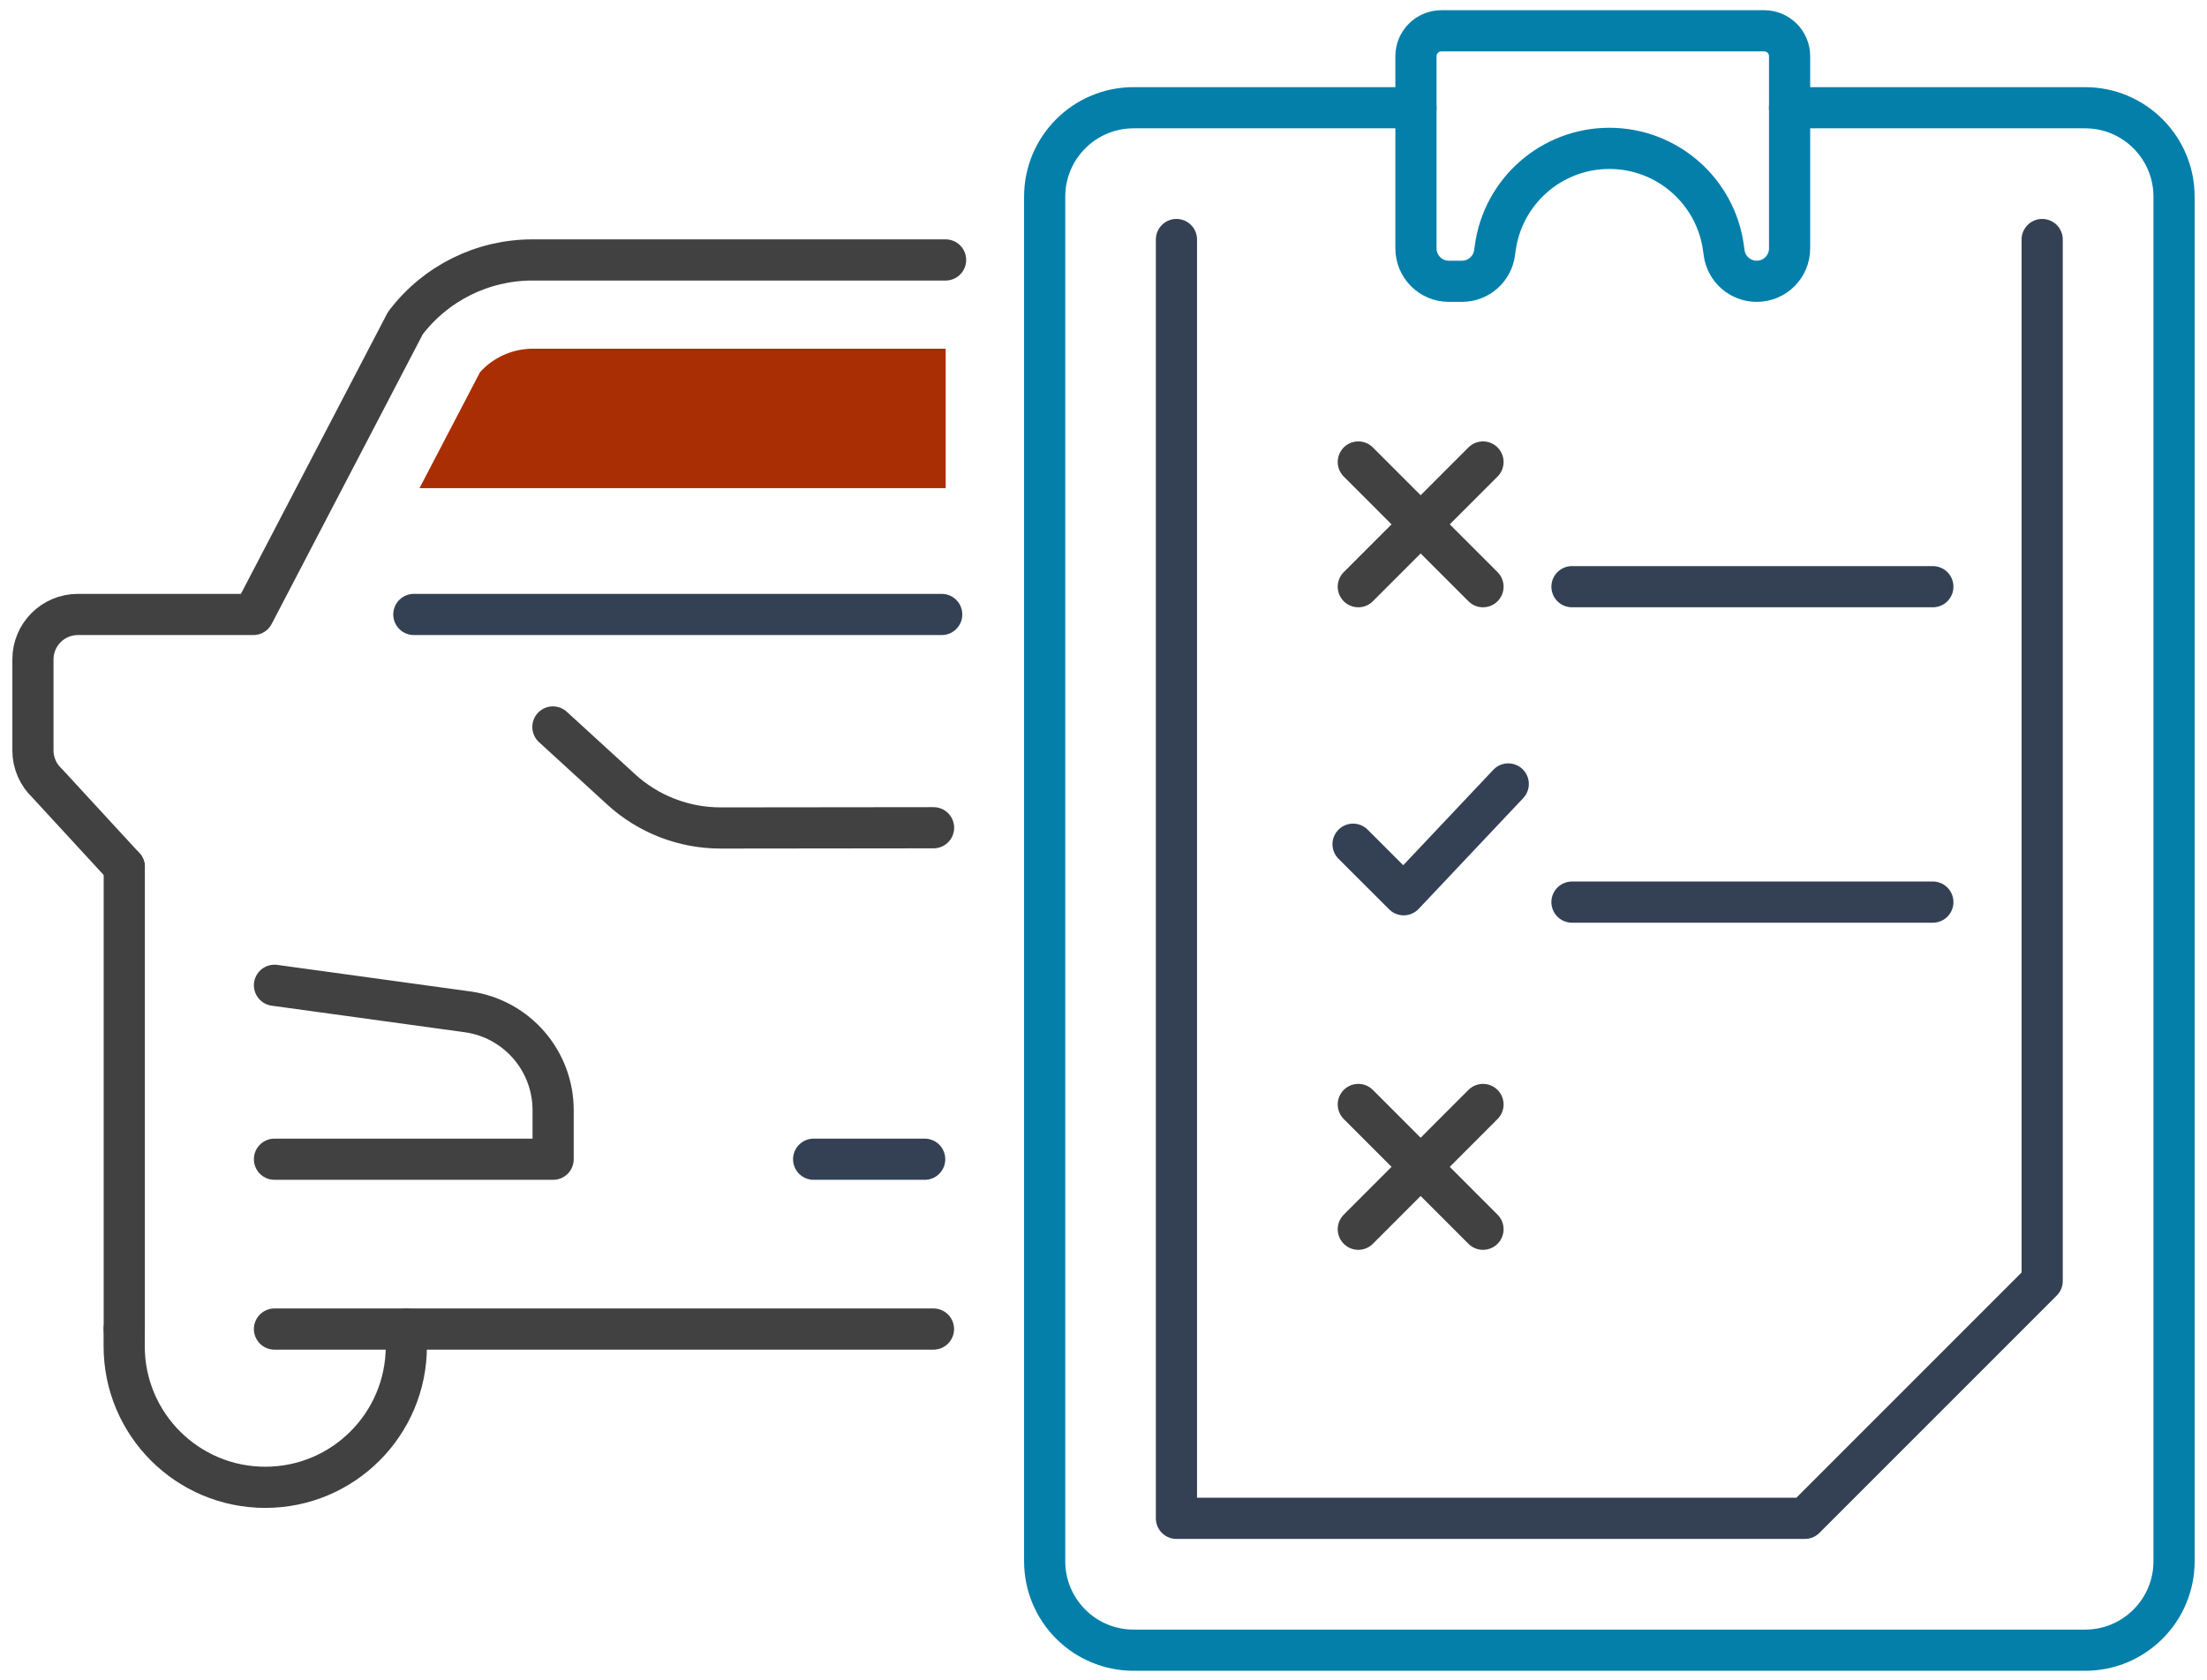
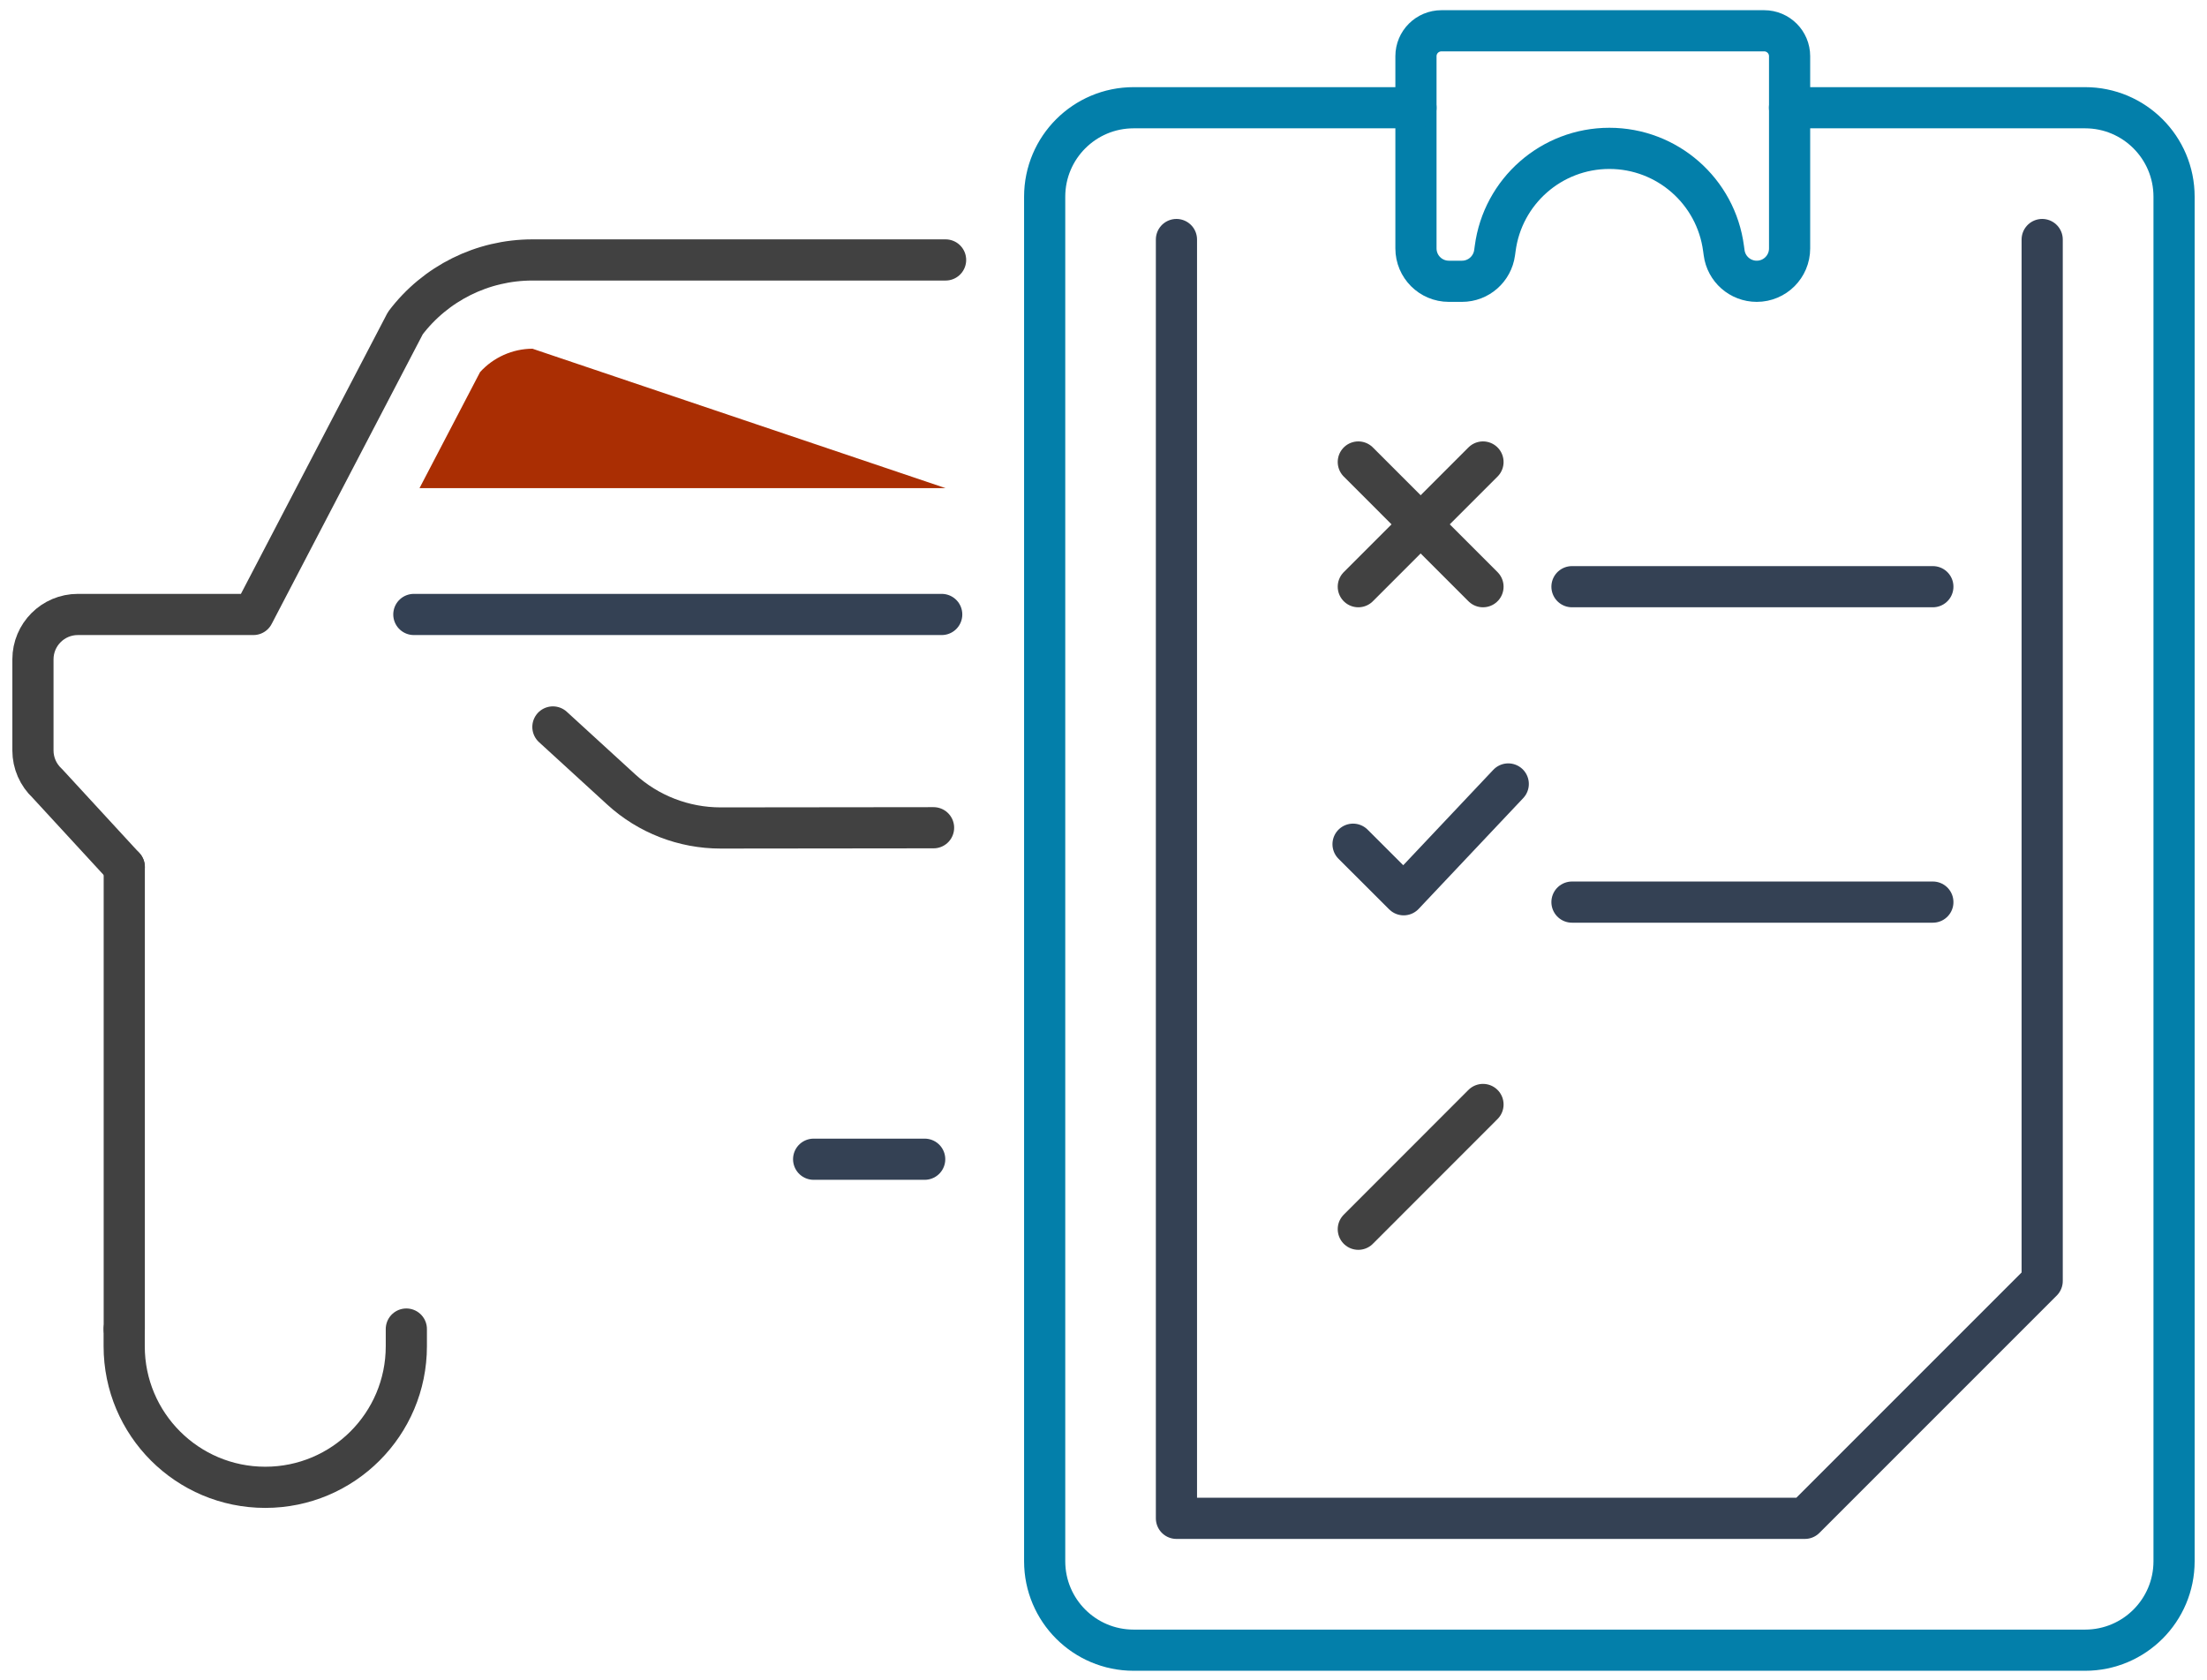
<svg xmlns="http://www.w3.org/2000/svg" width="134px" height="102px" viewBox="0 0 134 102" version="1.1">
  <title>estimate</title>
  <g id="UAGE-Homepage" stroke="none" stroke-width="1" fill="none" fill-rule="evenodd">
    <g id="Artboard" transform="translate(-2196, -3319)">
      <g id="estimate" transform="translate(2193, 3312)">
        <g id="Group" transform="translate(5, 8.869)">
          <g transform="translate(61.428, 0)" id="Vector" stroke-dasharray="0,0" stroke-linecap="round" stroke-linejoin="round" stroke-width="2.5">
            <path d="M22.543,13.213 C22.543,14.316 23.436,15.209 24.539,15.209 L25.338,15.209 C26.343,15.209 27.186,14.463 27.319,13.468 L27.353,13.223 C27.809,9.742 30.775,7.139 34.286,7.139 C37.796,7.139 40.763,9.742 41.219,13.223 L41.253,13.468 C41.38,14.463 42.229,15.209 43.234,15.209 C44.337,15.209 45.229,14.316 45.229,13.213 L45.229,1.544 C45.229,0.691 44.538,0 43.685,0 L24.093,0 C23.235,0 22.543,0.691 22.543,1.544 L22.543,13.213 Z" stroke="#037FAA" fill-rule="nonzero" />
            <path d="M22.543,4.672 L5.403,4.672 C2.417,4.672 0,7.09 0,10.075 L0,92.92 C0,95.905 2.417,98.322 5.403,98.322 L63.169,98.322 C66.155,98.322 68.572,95.905 68.572,92.92 L68.572,10.075 C68.572,7.09 66.155,4.672 63.169,4.672 L45.224,4.672" stroke="#037FAA" fill-rule="nonzero" />
            <path d="M8.001,12.674 L8.001,90.316 L46.156,90.316 L60.565,75.906 L60.565,12.674" stroke="#344154" fill-rule="nonzero" />
            <path d="M28.147,45.729 L21.798,52.456 L18.724,49.387" stroke="#344154" fill-rule="nonzero" />
            <line x1="19.043" y1="33.752" x2="26.613" y2="26.181" stroke="#414141" />
            <line x1="26.613" y1="33.752" x2="19.043" y2="26.181" stroke="#414141" />
            <line x1="19.043" y1="72.764" x2="26.613" y2="65.189" stroke="#414141" />
-             <line x1="26.613" y1="72.764" x2="19.043" y2="65.189" stroke="#414141" />
            <line x1="32.016" y1="33.752" x2="53.927" y2="33.752" stroke="#344154" />
            <line x1="32.016" y1="52.902" x2="53.927" y2="52.902" stroke="#344154" />
          </g>
          <path d="M54.682,48.387 L41.753,48.401 C39.517,48.401 37.365,47.568 35.718,46.063 L31.57,42.268" id="Vector" stroke="#414141" stroke-width="2.5" stroke-linecap="round" stroke-linejoin="round" stroke-dasharray="0,0" fill-rule="nonzero" />
-           <path d="M14.665,57.952 L26.427,59.57 C29.388,60.001 31.584,62.541 31.584,65.537 L31.584,68.513 L14.665,68.513" id="XMLID_510_" stroke="#414141" stroke-width="2.5" stroke-linecap="round" stroke-linejoin="round" stroke-dasharray="0,0" fill-rule="nonzero" />
          <line x1="5.545" y1="50.769" x2="5.545" y2="78.824" id="Vector" stroke="#414141" stroke-width="2.5" stroke-linecap="round" stroke-linejoin="round" stroke-dasharray="0,0" />
          <path d="M5.545,50.769 L0.873,45.695 C0.319,45.18 0,44.455 0,43.699 L0,38.164 C0,36.659 1.221,35.438 2.726,35.438 L13.385,35.438 L22.612,17.749 C24.441,15.331 27.294,13.914 30.324,13.914 L54.138,13.914 L55.412,13.914" id="Vector" stroke="#414141" stroke-width="2.5" stroke-linecap="round" stroke-linejoin="round" stroke-dasharray="0,0" fill-rule="nonzero" />
          <path d="M22.671,78.824 L22.671,79.868 C22.671,84.599 18.837,88.433 14.106,88.433 C9.374,88.433 5.54,84.599 5.54,79.868 L5.54,78.824" id="Vector" stroke="#414141" stroke-width="2.5" stroke-linecap="round" stroke-linejoin="round" stroke-dasharray="0,0" fill-rule="nonzero" />
-           <line x1="54.677" y1="78.824" x2="14.665" y2="78.824" id="Vector" stroke="#414141" stroke-width="2.5" stroke-linecap="round" stroke-linejoin="round" stroke-dasharray="0,0" />
          <line x1="47.401" y1="68.513" x2="54.143" y2="68.513" id="Vector" stroke="#344154" stroke-width="2.5" stroke-linecap="round" stroke-linejoin="round" stroke-dasharray="0,0" />
          <line x1="23.127" y1="35.438" x2="55.177" y2="35.438" id="Vector" stroke="#344154" stroke-width="2.5" stroke-linecap="round" stroke-linejoin="round" stroke-dasharray="0,0" />
-           <path d="M23.47,27.77 L55.417,27.77 L55.417,19.303 L30.329,19.303 C29.118,19.307 27.951,19.832 27.147,20.724 L23.47,27.77 Z" id="Vector" fill="#AA2E03" fill-rule="nonzero" />
+           <path d="M23.47,27.77 L55.417,27.77 L30.329,19.303 C29.118,19.307 27.951,19.832 27.147,20.724 L23.47,27.77 Z" id="Vector" fill="#AA2E03" fill-rule="nonzero" />
        </g>
      </g>
    </g>
  </g>
</svg>